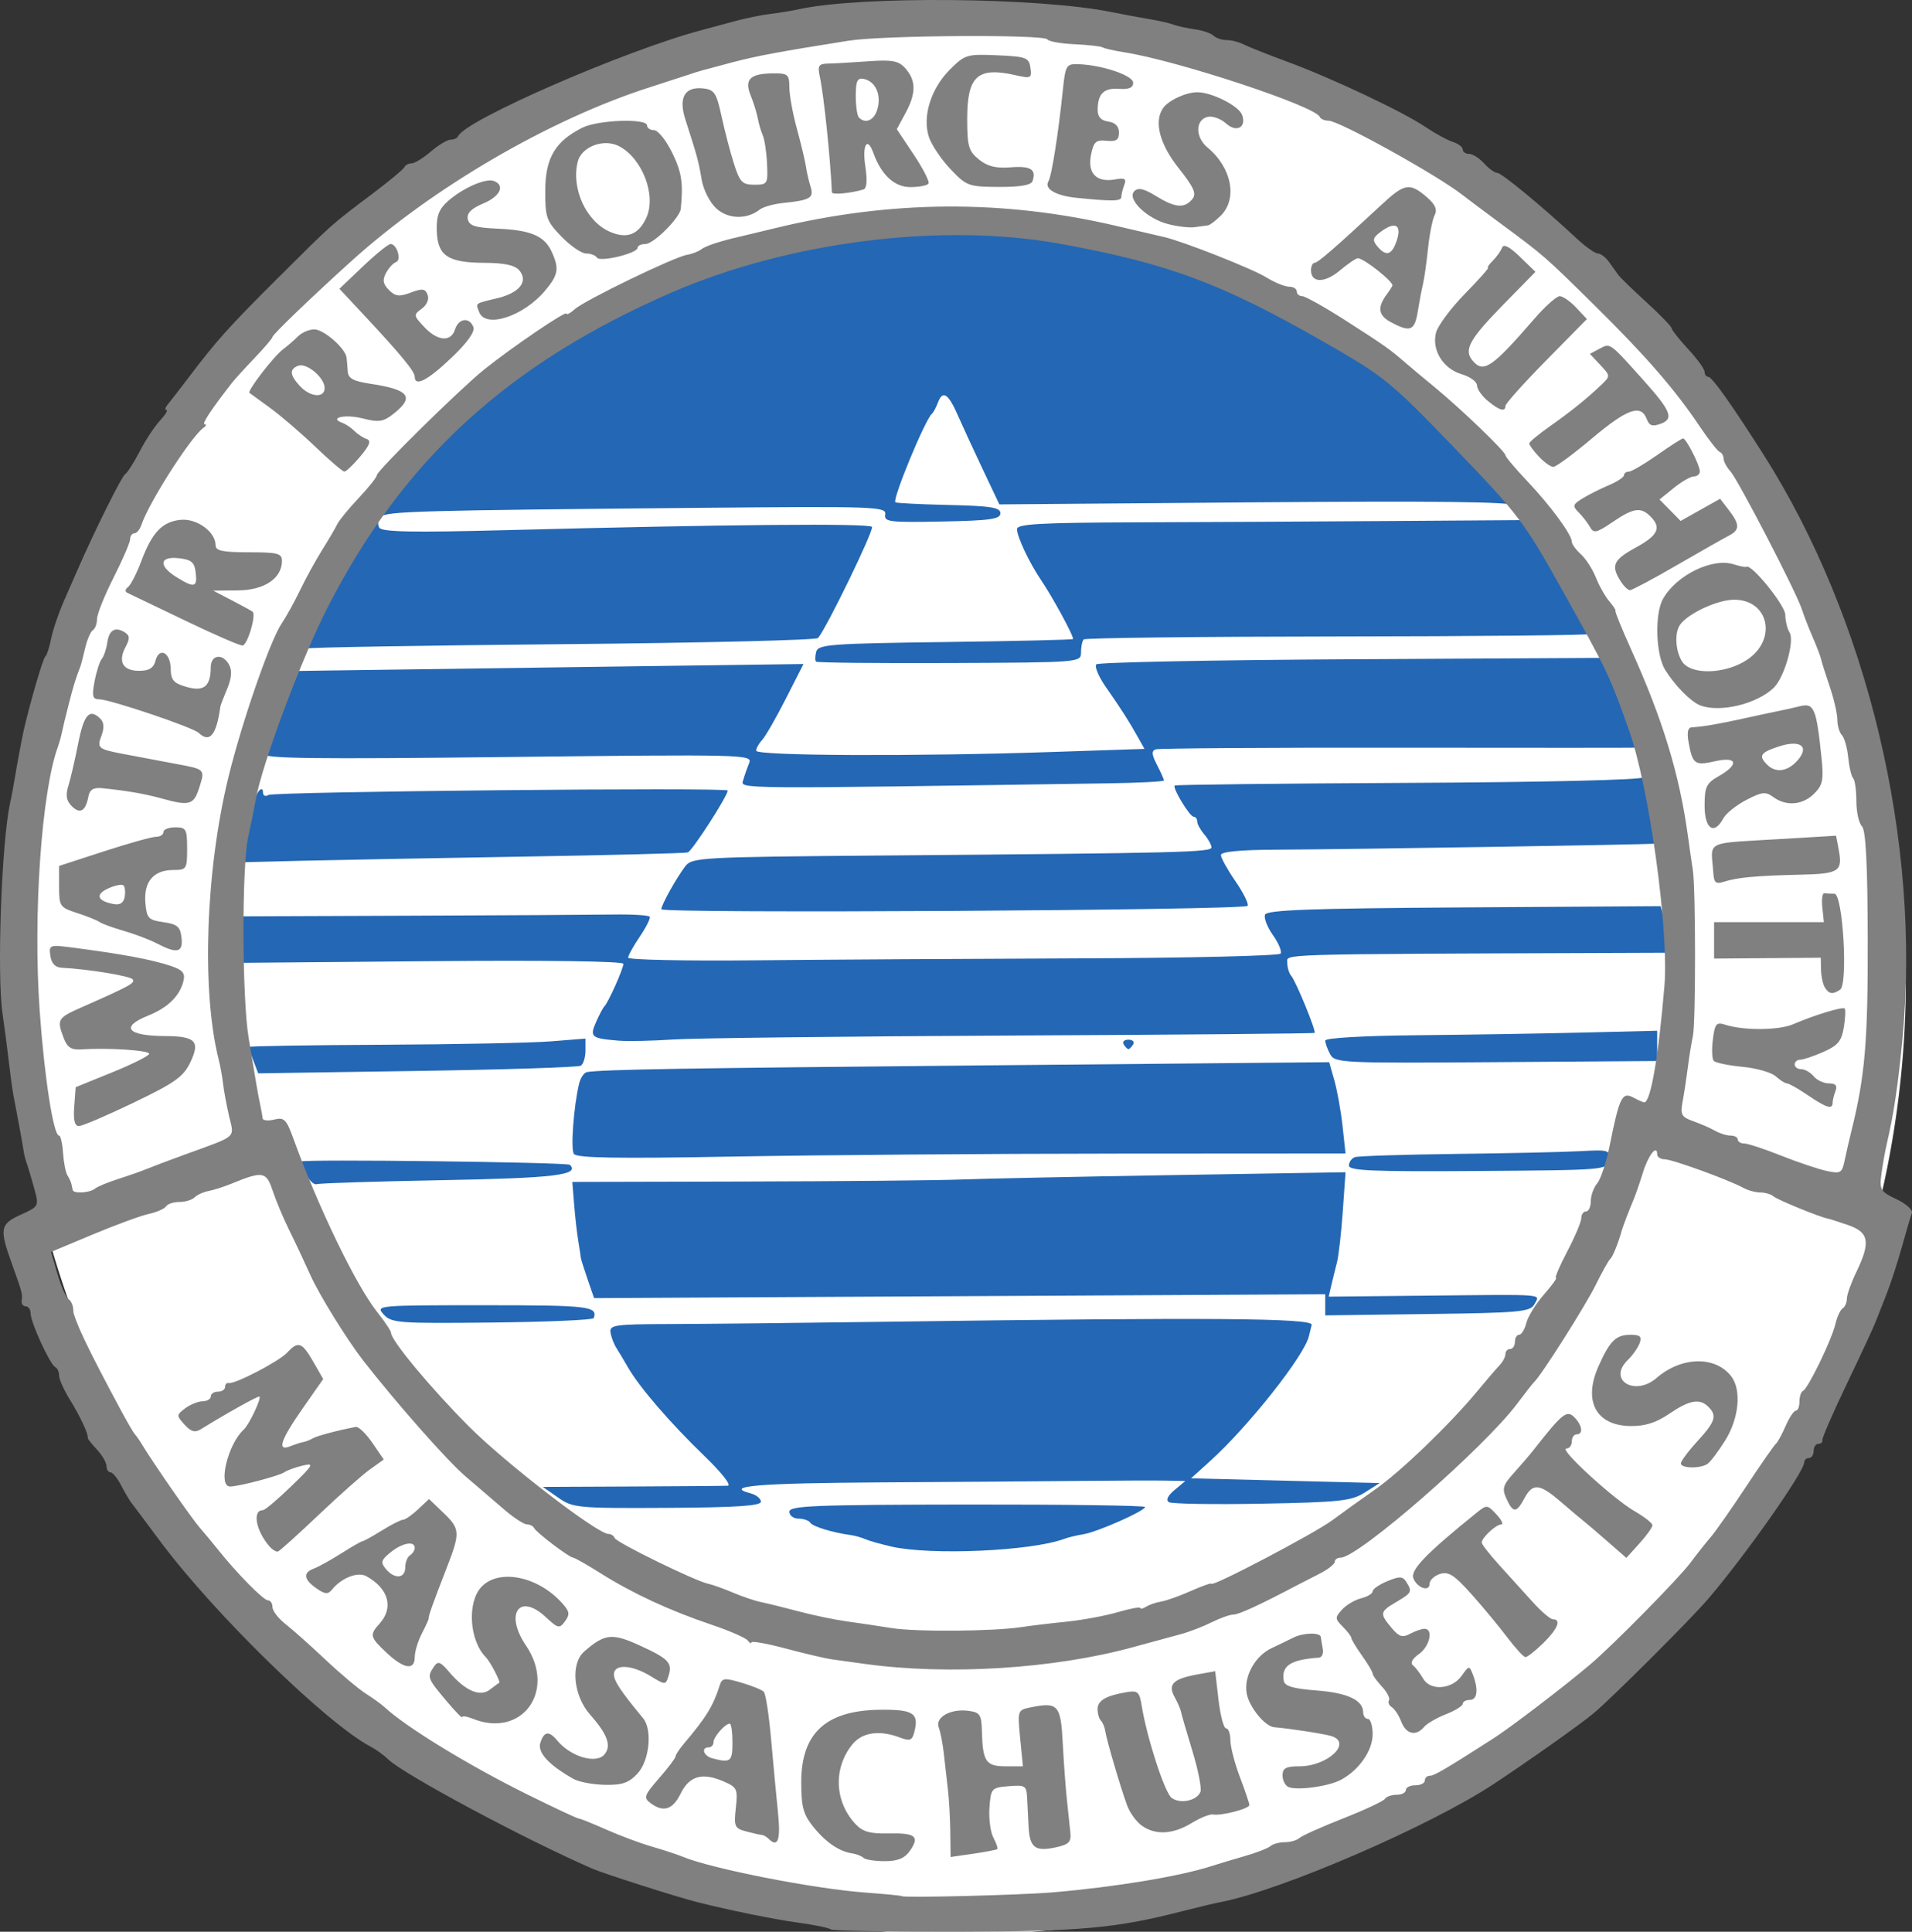
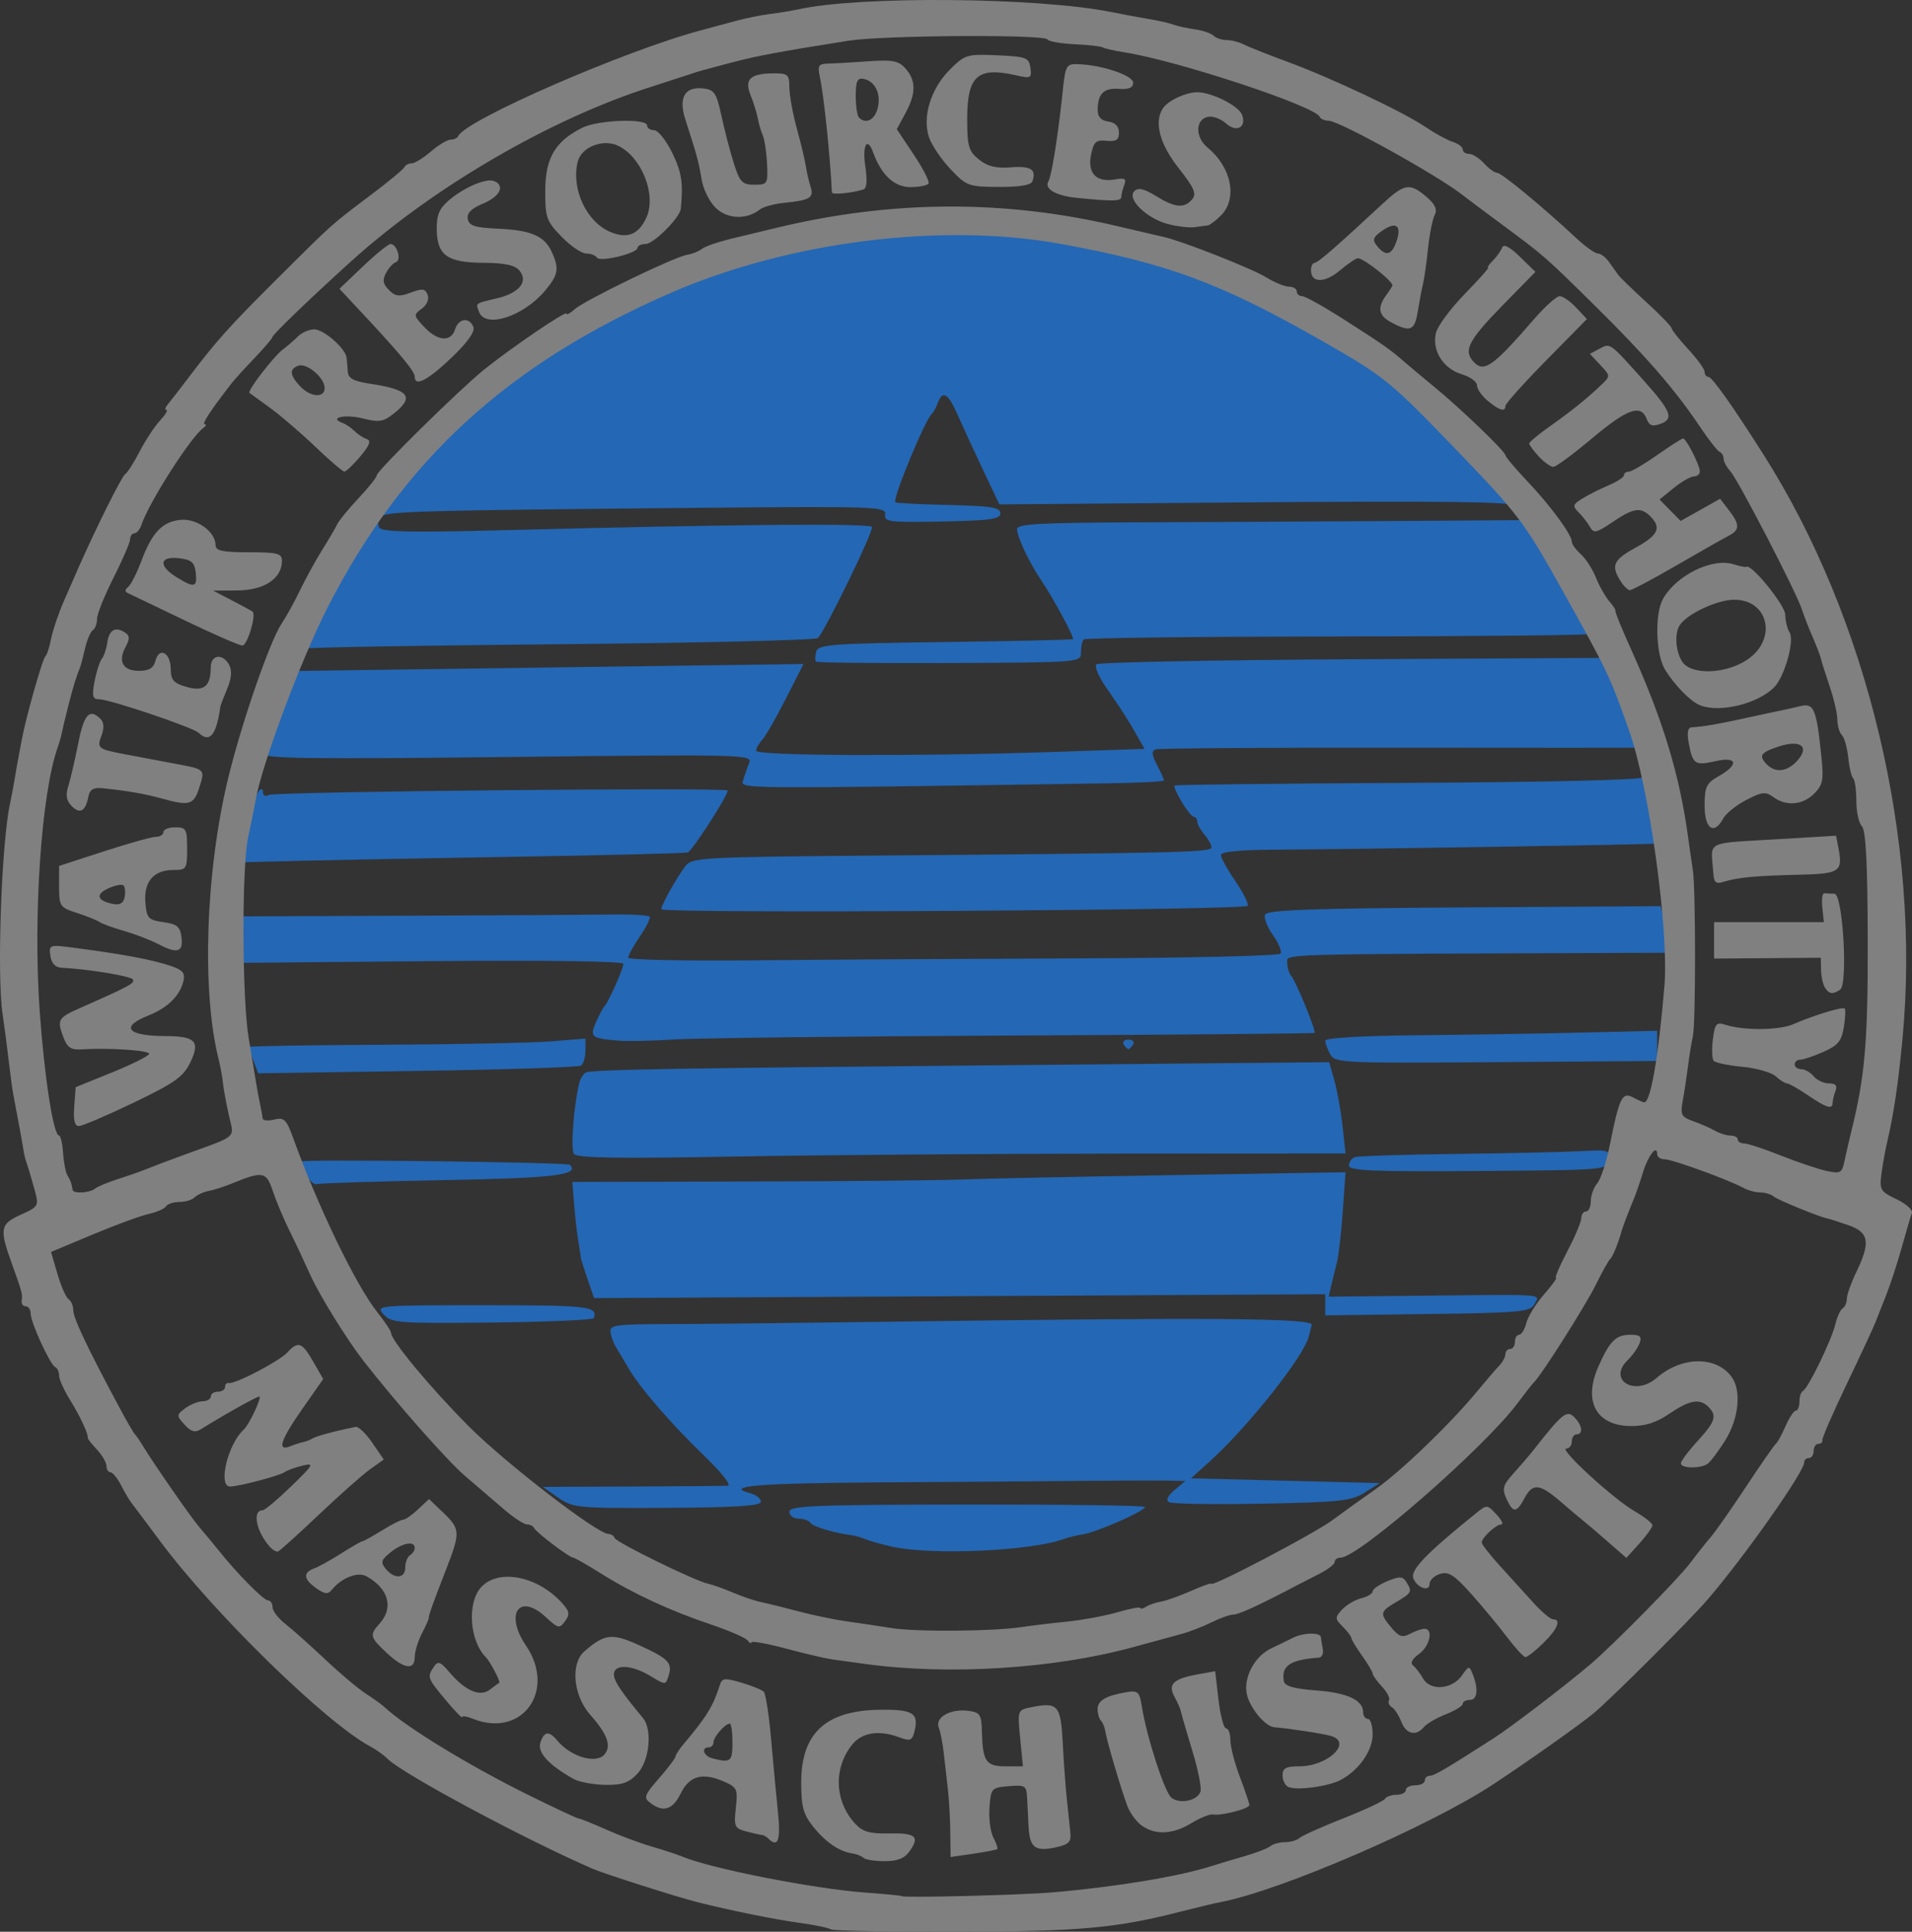
<svg xmlns="http://www.w3.org/2000/svg" xmlns:ns1="http://www.inkscape.org/namespaces/inkscape" xmlns:ns2="http://sodipodi.sourceforge.net/DTD/sodipodi-0.dtd" width="314.617" height="317.847" viewBox="0 0 403.196 407.335" id="svg2" version="1.1" ns1:version="0.47pre2 r22153" ns2:docname="WaterResourceAuthorityMassachusetts.svg">
  <rect x="0" y="0" width="403.196" height="407.335" fill="#333333" stroke="none" />
  <defs id="defs4">
    <ns1:perspective ns2:type="inkscape:persp3d" ns1:vp_x="0 : 526.18109 : 1" ns1:vp_y="0 : 1000 : 0" ns1:vp_z="744.09448 : 526.18109 : 1" ns1:persp3d-origin="372.04724 : 350.78739 : 1" id="perspective10" />
    <ns1:perspective id="perspective2884" ns1:persp3d-origin="0.5 : 0.33333333 : 1" ns1:vp_z="1 : 0.5 : 1" ns1:vp_y="0 : 1000 : 0" ns1:vp_x="0 : 0.5 : 1" ns2:type="inkscape:persp3d" />
    <ns1:perspective id="perspective3034" ns1:persp3d-origin="0.5 : 0.33333333 : 1" ns1:vp_z="1 : 0.5 : 1" ns1:vp_y="0 : 1000 : 0" ns1:vp_x="0 : 0.5 : 1" ns2:type="inkscape:persp3d" />
    <ns1:perspective id="perspective3126" ns1:persp3d-origin="0.5 : 0.33333333 : 1" ns1:vp_z="1 : 0.5 : 1" ns1:vp_y="0 : 1000 : 0" ns1:vp_x="0 : 0.5 : 1" ns2:type="inkscape:persp3d" />
  </defs>
  <ns2:namedview id="base" pagecolor="#ffffff" bordercolor="#666666" borderopacity="1.0" ns1:pageopacity="0.0" ns1:pageshadow="2" ns1:zoom="1.0721732" ns1:cx="243.02779" ns1:cy="204.87126" ns1:document-units="px" ns1:current-layer="layer1" showgrid="false" ns1:window-width="767" ns1:window-height="694" ns1:window-x="0" ns1:window-y="0" ns1:window-maximized="0" />
  <g ns1:label="Layer 1" ns1:groupmode="layer" id="layer1" transform="translate(-207.251,-68.8)">
-     <path ns2:type="arc" style="fill:#ffffff;fill-opacity:1;stroke:none;stroke-width:0.9;stroke-linecap:round;stroke-linejoin:round;stroke-miterlimit:4;stroke-opacity:1;stroke-dasharray:none;stroke-dashoffset:0" id="path3929" ns2:cx="195.86388" ns2:cy="196.54768" ns2:rx="196.79657" ns2:ry="196.79657" d="m 392.66,196.548 a 196.797,196.797 0 1 1 -393.593,0 196.797,196.797 0 1 1 393.593,0 z" transform="matrix(1.014,0,0,1.024,211.004,73.478)" />
    <path style="fill:#2467b4;fill-opacity:1" d="m 395.21,394.913 c -2.2,-0.502 -4.675,-1.206 -5.5,-1.563 -0.825,-0.357 -2.175,-0.738 -3,-0.847 -3.737,-0.49 -8.089,-1.811 -8.58,-2.605 -0.296,-0.479 -1.412,-0.871 -2.479,-0.871 -1.068,0 -1.941,-0.659 -1.941,-1.463 0,-1.258 5.272,-1.47 37.5,-1.512 20.625,-0.027 37.5,0.207 37.5,0.519 0,0.826 -10.066,5.276 -13,5.747 -1.375,0.221 -3.175,0.654 -4,0.962 -6.939,2.592 -28.145,3.541 -36.5,1.633 z m -70.247,-10.315 -3.247,-2.263 18.747,-0.083 c 10.311,-0.046 19.422,-0.121 20.247,-0.167 0.859,-0.048 -1.279,-2.763 -5,-6.35 -7.075,-6.82 -13.63,-14.423 -16.013,-18.574 -0.832,-1.449 -1.944,-3.31 -2.471,-4.135 -0.527,-0.825 -1.081,-2.288 -1.231,-3.25 -0.247,-1.588 0.906,-1.753 12.471,-1.78 7.009,-0.016 27.369,-0.232 45.244,-0.479 68.851,-0.953 90.528,-0.794 90.145,0.661 -0.195,0.741 -0.456,1.798 -0.579,2.348 -0.915,4.091 -12.778,19.086 -20.9,26.418 l -3.967,3.582 19.894,0.5 19.894,0.5 -3.164,2 c -2.808,1.775 -5.246,2.039 -21.682,2.347 -10.185,0.191 -19.006,0.046 -19.602,-0.322 -0.686,-0.424 -0.251,-1.364 1.188,-2.564 l 2.272,-1.894 -4,-0.083 c -2.2,-0.046 -10.3,-0.018 -18,0.062 -7.7,0.08 -26.68,0.22 -42.177,0.31 -25.842,0.151 -33.35,0.778 -27.53,2.3 1.213,0.317 2.206,1.113 2.206,1.769 0,0.879 -5.187,1.221 -19.75,1.3 -18.982,0.104 -19.876,0.02 -22.997,-2.155 z m -36.81,-38.634 c -1.729,-1.911 -1.44,-1.937 21.402,-1.937 21.906,0 23.781,0.222 22.905,2.71 -0.138,0.391 -9.768,0.812 -21.402,0.937 -19.813,0.213 -21.263,0.104 -22.905,-1.71 z m 198.557,-2.025 0,-2.229 -77.091,0.408 -77.091,0.408 -1.377,-4 c -0.757,-2.2 -1.392,-4.225 -1.411,-4.5 -0.018,-0.275 -0.26,-1.85 -0.536,-3.5 -0.276,-1.65 -0.674,-5.138 -0.884,-7.75 l -0.381,-4.75 36.635,-0.085 c 20.149,-0.046 40.46,-0.236 45.135,-0.42 4.675,-0.185 24.877,-0.606 44.892,-0.936 l 36.392,-0.6 -0.583,8.27 c -0.32,4.549 -0.874,9.395 -1.231,10.77 -0.357,1.375 -0.894,3.555 -1.194,4.845 l -0.546,2.345 20.885,-0.214 c 25.471,-0.261 23.684,-0.405 22.499,1.811 -0.866,1.618 -3.007,1.814 -22.535,2.071 l -21.579,0.283 0,-2.229 z M 271.834,316.401 c -0.618,-1.357 -1.124,-2.559 -1.123,-2.671 0.003,-0.547 56.17,0.135 56.724,0.689 2.147,2.147 -3.291,2.803 -26.856,3.237 -13.953,0.257 -25.876,0.635 -26.495,0.84 -0.619,0.205 -1.632,-0.737 -2.25,-2.095 z m 219.876,-1.823 c 0,-0.735 0.562,-1.534 1.25,-1.776 0.688,-0.241 10.25,-0.547 21.25,-0.68 11,-0.132 22.839,-0.395 26.309,-0.584 5.985,-0.326 6.293,-0.232 6,1.823 -0.307,2.155 -0.443,2.167 -27.559,2.36 -22.172,0.158 -27.25,-0.055 -27.25,-1.143 z m -163.452,-2.472 c -0.697,-1.128 -0.014,-10.161 1.121,-14.828 0.301,-1.238 1.061,-2.328 1.689,-2.422 3.612,-0.545 19.236,-0.807 84.31,-1.41 l 72.168,-0.669 1.097,3.875 c 0.604,2.131 1.379,6.463 1.724,9.625 l 0.627,5.75 -48.392,0.029 c -26.616,0.016 -63.068,0.298 -81.006,0.626 -24.423,0.446 -32.795,0.302 -33.338,-0.577 z m -67.555,-19.595 c -0.547,-1.438 -0.994,-2.763 -0.994,-2.946 0,-0.183 12.713,-0.392 28.25,-0.466 15.537,-0.074 31.512,-0.396 35.5,-0.716 l 7.25,-0.582 0,2.554 c 0,1.405 -0.441,2.827 -0.98,3.16 -0.539,0.333 -16.067,0.832 -34.506,1.108 l -33.526,0.503 -0.994,-2.614 z m 227.038,-1.425 c -0.567,-1.06 -1.032,-2.351 -1.032,-2.868 0,-0.548 8.03,-1.015 19.25,-1.121 10.588,-0.099 26.337,-0.354 35,-0.565 l 15.75,-0.384 -0.002,3.189 -0.002,3.189 -33.967,0.243 c -32.651,0.234 -34.007,0.169 -34.998,-1.684 z m -43.532,-2.059 c -0.34,-0.55 0.11,-1 1,-1 0.89,0 1.34,0.45 1,1 -0.34,0.55 -0.79,1 -1,1 -0.21,0 -0.66,-0.45 -1,-1 z m -106.5,-0.789 c -5.8,-0.478 -6.153,-0.769 -4.764,-3.928 0.673,-1.531 1.458,-3.009 1.744,-3.284 0.808,-0.777 4.02,-7.957 4.02,-8.988 0,-0.551 -16.26,-0.777 -40.5,-0.563 l -40.5,0.357 0,-4.903 0,-4.903 35.75,-0.136 c 19.663,-0.075 39.055,-0.187 43.095,-0.25 4.04,-0.063 7.508,0.148 7.706,0.469 0.198,0.321 -0.745,2.209 -2.095,4.197 -1.351,1.988 -2.456,3.984 -2.456,4.436 0,0.452 12.037,0.703 26.75,0.556 14.713,-0.146 45.55,-0.332 68.529,-0.412 22.978,-0.08 42.019,-0.535 42.313,-1.01 0.294,-0.476 -0.436,-2.228 -1.622,-3.893 -1.186,-1.666 -1.936,-3.603 -1.667,-4.305 0.384,-1.001 9.442,-1.333 41.957,-1.539 l 41.467,-0.263 0.623,2.325 c 0.342,1.279 0.629,3.49 0.636,4.914 l 0.014,2.589 -10.75,0.04 c -73.035,0.274 -69.25,0.16 -69.25,2.082 0,0.99 0.374,2.228 0.832,2.75 0.99,1.131 5.302,11.65 4.928,12.023 -0.143,0.142 -28.835,0.394 -63.76,0.56 -34.925,0.165 -67.1,0.541 -71.5,0.834 -4.4,0.293 -9.575,0.404 -11.5,0.245 z m 9,-27.712 c 0,-0.897 3.077,-6.435 5,-8.999 1.449,-1.932 2.87,-2.011 42,-2.334 62.513,-0.516 69.004,-0.677 69.011,-1.712 0.003,-0.525 -0.673,-1.747 -1.502,-2.716 -0.83,-0.969 -1.508,-2.206 -1.508,-2.75 0,-0.544 -0.338,-0.991 -0.75,-0.995 -0.826,-0.007 -4.505,-6.072 -3.993,-6.584 0.176,-0.176 22.352,-0.427 49.281,-0.558 29.072,-0.142 49.222,-0.62 49.602,-1.177 0.459,-0.673 2.751,12.671 2.403,13.987 -0.049,0.186 -63.444,1.198 -80.293,1.282 -7.288,0.036 -11.25,0.433 -11.25,1.126 0,0.588 1.374,3.067 3.054,5.508 1.68,2.441 2.842,4.781 2.583,5.2 -0.588,0.951 -123.637,1.669 -123.637,0.721 z m -88,-12.266 c 0,-3.163 2.062,-11.502 3.136,-12.683 0.531,-0.584 0.864,-0.465 0.864,0.309 0,0.694 0.516,0.94 1.15,0.548 1.168,-0.722 96.85,-1.649 96.85,-0.938 0,1.137 -7.514,12.778 -8.426,13.052 -0.591,0.178 -16.374,0.577 -35.074,0.887 -18.7,0.31 -39.513,0.701 -46.25,0.868 l -12.25,0.305 0,-2.347 z m 105.264,-14.959 c 0.28,-0.976 0.85,-2.604 1.266,-3.619 0.732,-1.784 -0.96,-1.826 -50.967,-1.257 -41.008,0.466 -51.619,0.33 -51.217,-0.655 0.279,-0.683 1.738,-4.894 3.242,-9.356 l 2.735,-8.113 5.088,-0.08 c 2.799,-0.044 27.021,-0.378 53.828,-0.742 l 48.74,-0.662 -3.74,7.352 c -2.057,4.044 -4.303,7.948 -4.99,8.677 -0.688,0.728 -1.25,1.742 -1.25,2.253 0,1.087 33.576,1.233 62.284,0.272 l 19.605,-0.657 -1.457,-2.593 c -1.922,-3.419 -3.36,-5.666 -6.703,-10.47 -1.524,-2.19 -2.418,-4.334 -1.988,-4.765 0.431,-0.431 24.72,-0.913 53.975,-1.071 l 53.192,-0.288 1.166,2.5 c 0.864,1.853 5.935,15.911 5.925,16.425 -8.1e-4,0.041 -22.613,0.046 -50.25,0.011 -27.637,-0.035 -50.8,0.121 -51.474,0.347 -0.934,0.314 -0.875,1.09 0.25,3.265 0.811,1.569 1.475,3.049 1.475,3.29 0,0.24 -5.287,0.516 -11.75,0.612 -79.807,1.191 -77.528,1.211 -76.986,-0.676 z M 379.336,208.32 c -0.225,-0.225 -0.209,-1.17 0.035,-2.101 0.4,-1.525 3.078,-1.726 27.141,-2.036 14.684,-0.189 26.832,-0.473 26.995,-0.63 0.339,-0.328 -4.239,-8.784 -6.782,-12.526 -2.42,-3.561 -5.015,-9.074 -5.015,-10.654 0,-1.091 4.795,-1.362 25.25,-1.431 13.887,-0.046 38.128,-0.172 53.867,-0.279 l 28.617,-0.195 6.633,11.76 c 3.648,6.468 6.633,11.979 6.633,12.247 0,0.268 -23.932,0.508 -53.181,0.534 -29.25,0.026 -53.437,0.306 -53.75,0.622 -0.313,0.317 -0.569,1.54 -0.569,2.718 0,2.135 -0.09,2.143 -27.732,2.261 -15.253,0.065 -27.916,-0.066 -28.141,-0.291 z M 275.845,195.743 c 11.943,-23.833 27.363,-40.676 50.146,-54.777 26.838,-16.61 52.506,-23.96 83.54,-23.923 19.789,0.024 41.466,4.706 58.678,12.674 14.876,6.887 29.676,16.154 36.922,23.12 6.408,6.161 24.666,25.129 21.728,22.573 -0.926,-0.805 -16.31,-0.997 -55.075,-0.685 l -53.79,0.433 -3.467,-7.315 c -1.907,-4.023 -4.307,-9.228 -5.335,-11.565 -2.011,-4.576 -3.17,-5.268 -4.191,-2.5 -0.355,0.963 -0.903,1.975 -1.219,2.25 -1.462,1.276 -8.381,18.025 -7.719,18.687 0.174,0.174 5.228,0.429 11.231,0.566 8.921,0.203 10.915,0.523 10.915,1.748 0,1.238 -2.143,1.541 -12.292,1.739 -11.201,0.219 -12.266,0.086 -12,-1.5 0.274,-1.634 -2.068,-1.719 -38.208,-1.393 -60.18,0.542 -66.979,0.732 -68.15,1.903 -0.592,0.592 -0.741,1.619 -0.331,2.282 0.569,0.92 6.937,1.045 26.863,0.525 46.391,-1.211 76.548,-1.477 77.04,-0.681 0.444,0.719 -9.716,21.617 -11.393,23.433 -0.411,0.445 -24.548,1.027 -53.638,1.294 -29.09,0.267 -53.45,0.675 -54.133,0.907 -0.683,0.232 1.062,-4.175 3.877,-9.794 z" id="path3134" />
    <path style="fill:#808080" d="m 382.423,475.633 c -0.305,-0.305 -3.402,-0.944 -6.884,-1.42 -5.092,-0.696 -14.438,-2.598 -21.33,-4.34 -4.209,-1.064 -19.583,-5.97 -22,-7.021 -14.371,-6.248 -40.052,-20.009 -43.18,-23.137 -0.812,-0.812 -2.453,-1.993 -3.648,-2.625 -9.316,-4.928 -33.126,-28.176 -44.385,-43.338 -2.859,-3.85 -5.556,-7.45 -5.993,-8 -0.437,-0.55 -1.433,-2.237 -2.213,-3.75 -0.78,-1.512 -1.793,-2.75 -2.25,-2.75 -0.457,0 -0.831,-0.59 -0.831,-1.311 0,-0.721 -0.909,-2.288 -2.021,-3.481 -1.111,-1.193 -1.982,-2.29 -1.935,-2.439 0.217,-0.683 -1.61,-4.611 -3.721,-8 -1.278,-2.052 -2.323,-4.377 -2.323,-5.167 0,-0.79 -0.359,-1.587 -0.797,-1.77 -1.076,-0.45 -5.203,-9.43 -5.203,-11.322 0,-0.831 -0.47,-1.511 -1.044,-1.511 -0.574,0 -0.953,-0.562 -0.842,-1.25 0.208,-1.291 0.06,-1.841 -2.077,-7.75 -2.649,-7.323 -2.469,-8.339 1.821,-10.283 3.903,-1.768 3.926,-1.813 2.919,-5.5 -0.559,-2.044 -1.256,-4.392 -1.55,-5.217 -0.293,-0.825 -0.591,-1.95 -0.662,-2.5 -0.123,-0.957 -1.37,-7.79 -2.191,-12 -0.214,-1.1 -0.647,-4.25 -0.962,-7 -0.315,-2.75 -0.92,-7.376 -1.345,-10.279 -1.201,-8.197 -0.206,-35.984 1.584,-44.221 0.299,-1.375 0.725,-3.625 0.946,-5 0.451,-2.797 1.601,-8.967 1.956,-10.5 1.401,-6.049 4.045,-15.106 4.524,-15.5 0.335,-0.275 0.893,-1.962 1.24,-3.75 0.348,-1.787 1.568,-5.387 2.712,-8 1.144,-2.613 2.474,-5.65 2.956,-6.75 3.646,-8.316 9.221,-19.51 9.937,-19.953 0.478,-0.296 1.858,-2.452 3.066,-4.792 1.208,-2.34 3.133,-5.267 4.278,-6.505 1.145,-1.238 1.761,-2.25 1.368,-2.25 -0.393,0 -0.241,-0.562 0.338,-1.25 0.578,-0.688 2.412,-3.05 4.075,-5.25 6.105,-8.076 8.664,-10.937 18.952,-21.184 11.843,-11.796 11.198,-11.22 20,-17.852 3.575,-2.694 6.65,-5.25 6.833,-5.681 0.183,-0.431 0.858,-0.784 1.5,-0.785 0.642,-6.8e-4 2.474,-1.126 4.072,-2.5 1.598,-1.374 3.473,-2.499 4.167,-2.499 0.694,0 1.411,-0.338 1.594,-0.75 1.508,-3.393 35.358,-18.128 51.333,-22.345 1.65,-0.436 4.8,-1.287 7,-1.892 2.2,-0.605 5.564,-1.292 7.475,-1.526 1.911,-0.234 4.623,-0.678 6.027,-0.987 13.016,-2.859 50.653,-2.512 65.998,0.607 2.475,0.503 6.075,1.173 8,1.489 1.925,0.316 4.175,0.832 5,1.148 0.825,0.315 2.85,0.76 4.5,0.987 1.65,0.228 3.428,0.831 3.95,1.341 0.522,0.51 1.766,0.927 2.764,0.927 0.997,0 2.595,0.404 3.55,0.898 0.955,0.494 5.111,2.143 9.236,3.665 9.425,3.477 24.457,10.579 29.19,13.791 1.982,1.345 4.55,2.746 5.707,3.113 1.157,0.367 2.103,1.087 2.103,1.6 0,0.513 0.605,0.933 1.345,0.933 0.74,0 2.159,0.9 3.155,2 0.995,1.1 2.242,2 2.769,2 0.927,0 9.478,7.058 16.66,13.75 1.918,1.788 3.97,3.25 4.559,3.25 0.589,0 1.638,0.787 2.33,1.75 0.693,0.963 1.579,2.2 1.971,2.75 0.391,0.55 3.065,3.147 5.942,5.771 2.877,2.624 5.271,5.099 5.321,5.5 0.05,0.401 1.634,2.397 3.52,4.435 1.886,2.039 3.429,4.176 3.429,4.75 0,0.574 0.345,1.044 0.766,1.044 0.794,0 4.906,5.784 11.635,16.365 22.041,34.66 33.267,81.772 29.339,123.135 -0.922,9.706 -1.858,16.017 -3.265,22 -0.388,1.65 -0.919,4.617 -1.181,6.593 -0.441,3.332 -0.209,3.72 3.19,5.333 2.016,0.957 3.468,2.265 3.226,2.907 -0.242,0.642 -1.191,3.867 -2.11,7.167 -0.919,3.3 -2.383,7.8 -3.255,10 -0.872,2.2 -1.938,4.9 -2.369,6 -0.431,1.1 -3.154,6.95 -6.052,13 -2.897,6.05 -5.191,11.338 -5.097,11.75 0.094,0.412 -0.279,0.75 -0.829,0.75 -0.55,0 -1,0.675 -1,1.5 0,0.825 -0.45,1.5 -1,1.5 -0.55,0 -1,0.419 -1,0.931 0,1.99 -12.573,19.845 -20.308,28.84 -3.831,4.455 -20.193,20.785 -24.103,24.056 -2.762,2.311 -13.423,9.856 -21.089,14.925 -13.342,8.823 -44.792,22.426 -57.5,24.87 -1.375,0.264 -5.104,1.149 -8.288,1.967 -13.864,3.559 -21.325,4.235 -47.329,4.29 -14.364,0.03 -26.366,-0.194 -26.67,-0.499 z m 46.787,-7.801 c 13.159,-1.113 26.812,-3.37 33.5,-5.537 1.375,-0.446 4.525,-1.391 7,-2.1 2.475,-0.709 4.928,-1.662 5.45,-2.116 0.522,-0.454 1.895,-0.826 3.05,-0.826 1.155,0 2.527,-0.395 3.05,-0.877 0.522,-0.482 4.674,-2.344 9.226,-4.137 4.552,-1.793 8.516,-3.648 8.809,-4.123 0.293,-0.475 1.407,-0.863 2.474,-0.863 1.068,0 1.941,-0.45 1.941,-1 0,-0.55 0.9,-1 2,-1 1.1,0 2,-0.45 2,-1 0,-0.55 0.46,-1 1.021,-1 0.952,0 3.36,-1.412 13.479,-7.907 3.707,-2.379 14.833,-10.881 20.384,-15.577 4.74,-4.009 18.673,-18.148 21.116,-21.427 1.375,-1.846 3.306,-4.286 4.291,-5.423 0.985,-1.137 4.334,-5.915 7.442,-10.617 3.108,-4.702 5.938,-8.774 6.289,-9.049 0.351,-0.275 1.275,-1.962 2.053,-3.75 0.778,-1.788 1.754,-3.25 2.17,-3.25 0.416,0 0.756,-0.863 0.756,-1.917 0,-1.054 0.338,-2.067 0.75,-2.25 1.064,-0.473 6.069,-10.795 6.832,-14.093 0.352,-1.518 1.039,-3.007 1.528,-3.309 0.489,-0.302 0.889,-1.22 0.889,-2.039 0,-0.819 0.9,-3.352 2,-5.629 3.047,-6.306 2.681,-8.376 -1.75,-9.894 -2.062,-0.707 -3.975,-1.319 -4.25,-1.361 -1.487,-0.226 -10.641,-3.963 -11.45,-4.674 -0.522,-0.459 -1.766,-0.835 -2.764,-0.835 -0.997,0 -2.595,-0.426 -3.55,-0.946 -3.197,-1.743 -15.059,-6.054 -16.657,-6.054 -0.869,0 -1.579,-0.477 -1.579,-1.059 0,-2.192 -1.898,0.229 -2.997,3.823 -0.628,2.055 -1.52,4.636 -1.982,5.736 -0.941,2.242 -2.278,5.739 -2.484,6.5 -0.686,2.532 -1.922,5.594 -2.422,6 -0.338,0.275 -1.724,2.75 -3.079,5.5 -2.159,4.382 -11.517,19.134 -13.004,20.5 -0.299,0.275 -1.883,2.294 -3.52,4.486 -6.97,9.338 -33.531,32.514 -37.263,32.514 -0.688,0 -1.25,0.399 -1.25,0.886 0,0.487 -1.462,1.625 -3.25,2.528 -1.788,0.903 -3.925,1.998 -4.75,2.434 -7.764,4.099 -12.219,6.153 -13.347,6.153 -0.74,0 -2.818,0.734 -4.617,1.632 -1.799,0.897 -4.681,2.011 -6.404,2.475 -1.723,0.464 -6.317,1.714 -10.209,2.779 -16.659,4.557 -38.84,5.944 -56.424,3.529 -2.475,-0.34 -5.625,-0.775 -7,-0.967 -1.375,-0.192 -5.763,-1.22 -9.75,-2.284 -3.987,-1.064 -7.257,-1.649 -7.265,-1.299 -0.008,0.35 -0.346,0.178 -0.75,-0.381 -0.404,-0.559 -3.868,-2.073 -7.698,-3.364 -8.796,-2.965 -16.571,-6.57 -23.306,-10.805 -2.898,-1.823 -5.516,-3.314 -5.817,-3.314 -0.784,0 -7.849,-5.354 -8.247,-6.25 -0.183,-0.412 -0.858,-0.757 -1.5,-0.766 -0.642,-0.009 -2.742,-1.367 -4.667,-3.018 -1.925,-1.651 -5.683,-4.872 -8.351,-7.158 -3.797,-3.253 -14.484,-15.355 -21.466,-24.308 -3.425,-4.392 -9.309,-13.888 -11.153,-18 -1.233,-2.75 -3.253,-7.043 -4.489,-9.539 -1.236,-2.497 -2.81,-6.246 -3.498,-8.332 -1.345,-4.077 -2.08,-4.2 -8.748,-1.468 -1.537,0.63 -3.684,1.314 -4.773,1.521 -1.088,0.207 -2.416,0.813 -2.95,1.347 -0.534,0.534 -1.98,0.971 -3.212,0.971 -1.233,0 -2.498,0.415 -2.811,0.923 -0.314,0.508 -1.952,1.226 -3.64,1.597 -1.688,0.371 -7.015,2.326 -11.838,4.345 l -8.768,3.671 1.365,4.682 c 0.751,2.575 1.808,4.956 2.349,5.29 0.541,0.335 0.984,1.416 0.984,2.404 0,1.619 3.219,8.354 10.076,21.086 1.333,2.475 2.649,4.725 2.924,5 0.275,0.275 0.95,1.248 1.5,2.163 2.287,3.802 10.403,15.494 12.133,17.479 1.027,1.178 2.767,3.272 3.867,4.655 3.961,4.977 9.6,10.704 10.54,10.704 0.528,0 0.96,0.642 0.96,1.427 0,0.785 1.238,2.396 2.75,3.581 1.512,1.184 5.293,4.553 8.402,7.485 3.109,2.933 6.934,6.153 8.5,7.156 1.566,1.003 3.336,2.28 3.933,2.837 4.501,4.203 17.732,12.296 30.155,18.445 5.632,2.788 10.498,5.068 10.814,5.068 0.316,0 2.908,1.041 5.76,2.312 2.852,1.272 7.211,2.898 9.686,3.614 2.475,0.716 5.4,1.678 6.5,2.137 6.031,2.52 27.726,6.774 38.569,7.563 4.087,0.297 7.524,0.633 7.637,0.746 0.401,0.401 24.899,-0.211 31.794,-0.794 z m -39.862,-7.274 c -0.383,-0.383 -1.451,-0.806 -2.374,-0.942 -2.769,-0.406 -5.618,-2.359 -8.264,-5.661 -2.064,-2.577 -2.5,-4.206 -2.5,-9.338 0,-10.377 5.211,-15.164 16.643,-15.29 7.035,-0.077 8.245,0.725 7.188,4.768 -0.446,1.705 -0.931,1.882 -2.997,1.096 -4.393,-1.67 -8.054,-1.11 -10.149,1.554 -3.95,5.021 -3.639,11.959 0.747,16.666 1.527,1.639 3.072,2.081 6.968,1.993 5.72,-0.129 6.644,0.628 4.502,3.686 -1.098,1.568 -2.554,2.163 -5.292,2.163 -2.077,0 -4.09,-0.313 -4.472,-0.696 z m 18.295,-5.493 c -0.037,-2.921 -0.258,-6.886 -0.49,-8.811 -0.233,-1.925 -0.615,-5.3 -0.85,-7.5 -0.235,-2.2 -0.724,-4.753 -1.087,-5.673 -0.847,-2.146 2.487,-4.03 6.244,-3.528 2.469,0.33 2.762,0.785 2.855,4.432 0.159,6.247 0.861,7.269 4.989,7.269 l 3.655,0 -0.58,-5.93 c -0.57,-5.827 -0.532,-5.94 2.126,-6.486 5.857,-1.203 6.434,-0.572 6.853,7.494 0.212,4.082 0.605,9.447 0.872,11.922 0.268,2.475 0.598,5.599 0.733,6.942 0.208,2.055 -0.307,2.559 -3.253,3.183 -4.176,0.885 -5.324,-0.018 -5.555,-4.366 -0.095,-1.792 -0.234,-4.524 -0.309,-6.069 -0.127,-2.616 -0.395,-2.789 -3.886,-2.5 -3.634,0.301 -3.759,0.441 -4.056,4.522 -0.168,2.316 0.206,5.168 0.831,6.336 0.625,1.168 0.988,2.253 0.806,2.41 -0.182,0.157 -2.469,0.596 -5.081,0.976 l -4.75,0.689 -0.068,-5.311 z m -38.349,1.439 c -0.412,-0.412 -1.05,-0.767 -1.417,-0.788 -0.367,-0.021 -1.849,-0.353 -3.295,-0.739 -2.422,-0.645 -2.592,-1.035 -2.161,-4.962 0.437,-3.983 0.267,-4.348 -2.597,-5.584 -4.475,-1.932 -7.206,-1.16 -9.029,2.55 -1.686,3.431 -3.657,4.058 -6.368,2.023 -1.508,-1.132 -1.337,-1.626 1.809,-5.239 1.911,-2.194 3.474,-4.263 3.474,-4.597 0,-0.334 0.787,-1.539 1.75,-2.677 4.773,-5.642 6.188,-7.953 7.595,-12.401 0.46,-1.454 1.029,-1.515 4.524,-0.483 2.199,0.649 4.327,1.51 4.73,1.912 0.402,0.402 1.098,4.895 1.545,9.983 0.448,5.088 1.103,12.064 1.455,15.502 0.599,5.841 -0.011,7.505 -2.016,5.5 z m -7.583,-20.25 c 0,-2.2 -0.257,-4 -0.571,-4 -0.981,0 -3.429,2.804 -3.429,3.929 0,0.589 -0.45,1.071 -1,1.071 -1.696,0 -1.103,1.826 0.75,2.311 3.864,1.01 4.25,0.709 4.25,-3.311 z M 448.07,453.793 c -1.147,-0.803 -2.551,-2.716 -3.12,-4.25 -1.358,-3.66 -4.349,-13.826 -4.629,-15.734 -0.121,-0.824 -0.533,-1.811 -0.916,-2.194 -0.383,-0.383 -0.696,-1.472 -0.696,-2.422 0,-1.816 1.758,-2.841 6.136,-3.58 2.329,-0.393 2.697,-0.062 3.161,2.847 1.064,6.665 4.842,18.326 6.297,19.436 1.789,1.366 5.367,0.621 6.092,-1.269 0.284,-0.741 -0.481,-4.616 -1.7,-8.611 -1.219,-3.995 -2.299,-7.714 -2.4,-8.264 -0.101,-0.55 -0.714,-1.965 -1.364,-3.145 -1.467,-2.665 -0.274,-3.815 4.926,-4.751 l 3.649,-0.657 0.699,6.026 c 0.385,3.314 1.105,6.026 1.601,6.026 0.496,0 0.902,1.12 0.902,2.489 0,1.369 0.9,4.857 2,7.75 1.1,2.893 2,5.562 2,5.931 5.8e-4,0.775 -5.928,2.312 -7.68,1.99 -0.649,-0.119 -2.674,0.694 -4.5,1.808 -3.922,2.391 -7.576,2.591 -10.46,0.571 z m 30.89,-8.175 c -0.688,-0.292 -1.25,-1.394 -1.25,-2.448 0,-1.527 0.718,-1.917 3.535,-1.917 6.006,0 11.279,-5.019 6.715,-6.392 -1.589,-0.478 -8.944,-1.611 -11.982,-1.846 -1.964,-0.152 -5.305,-4.237 -5.829,-7.128 -0.643,-3.547 1.743,-7.9 5.226,-9.536 1.559,-0.732 3.617,-1.729 4.572,-2.215 2.12,-1.078 5.735,-1.161 5.84,-0.133 0.042,0.412 0.227,1.538 0.412,2.5 0.184,0.963 -0.188,1.788 -0.827,1.833 -6.033,0.433 -7.953,1.708 -7.401,4.917 0.188,1.093 2.046,1.636 6.849,2 6.598,0.501 9.891,2.039 9.891,4.622 0,0.758 0.45,1.378 1,1.378 0.55,0 0.999,1.462 0.999,3.25 -10e-4,3.455 -2.892,7.584 -6.734,9.62 -2.593,1.374 -9.193,2.27 -11.015,1.495 z m -150.788,-1.713 c -5.217,-2.948 -7.622,-5.572 -6.975,-7.609 0.776,-2.443 1.817,-2.586 3.559,-0.488 2.864,3.451 8.229,5.024 9.973,2.924 1.505,-1.813 0.635,-4.217 -3.028,-8.364 -3.566,-4.037 -4.191,-10.757 -1.24,-13.331 4.308,-3.757 5.87,-3.93 11.644,-1.289 6.179,2.826 6.999,3.693 6.118,6.468 -0.611,1.925 -0.649,1.925 -3.815,-0.005 -3.937,-2.401 -7.697,-2.572 -7.697,-0.351 0,1.395 1.439,3.558 6.151,9.248 2.01,2.426 1.341,8.993 -1.189,11.687 -1.84,1.959 -3.243,2.44 -6.886,2.362 -2.517,-0.054 -5.493,-0.616 -6.614,-1.25 z m 174.575,-12.055 c -0.502,-1.322 -1.399,-2.703 -1.992,-3.069 -0.593,-0.366 -0.861,-1.017 -0.596,-1.446 0.265,-0.429 -0.403,-1.729 -1.484,-2.889 -1.081,-1.16 -1.965,-2.396 -1.965,-2.747 0,-0.351 -1.012,-2.057 -2.248,-3.792 -1.237,-1.735 -2.249,-3.412 -2.25,-3.726 -8.5e-4,-0.314 -0.81,-1.38 -1.799,-2.369 -1.661,-1.661 -1.674,-1.933 -0.176,-3.589 0.892,-0.985 2.713,-2.065 4.047,-2.4 1.335,-0.335 2.426,-0.996 2.426,-1.469 0,-0.473 1.392,-1.436 3.092,-2.141 2.582,-1.069 3.24,-1.048 3.985,0.129 1.316,2.078 1.2,2.315 -2.077,4.251 -3.502,2.069 -3.564,2.403 -1.009,5.467 1.564,1.876 2.294,2.11 3.901,1.25 1.087,-0.582 2.457,-1.058 3.043,-1.058 1.935,0 1.108,3.727 -1.184,5.334 -1.385,0.971 -1.866,1.883 -1.25,2.372 0.55,0.437 1.513,1.694 2.141,2.794 1.515,2.656 6.108,2.303 8.161,-0.627 1.491,-2.129 1.582,-2.141 2.305,-0.295 1.24,3.165 0.988,5.421 -0.606,5.421 -0.825,0 -1.5,0.366 -1.5,0.813 0,0.447 -1.597,1.44 -3.548,2.206 -1.951,0.766 -4.032,1.975 -4.622,2.687 -1.675,2.018 -3.79,1.529 -4.792,-1.108 z m -195.787,-0.628 c -1.238,-0.497 -2.25,-0.651 -2.25,-0.342 0,0.309 -1.575,-1.323 -3.5,-3.627 -3.844,-4.601 -3.923,-4.826 -2.461,-7 0.855,-1.272 1.347,-1.101 3.235,1.122 3.352,3.947 6.471,5.31 8.54,3.731 0.927,-0.708 1.83,-1.37 2.005,-1.472 0.328,-0.19 -1.922,-4.483 -2.819,-5.38 -3.478,-3.478 -4.002,-11.548 -0.961,-14.811 3.592,-3.855 11.623,-2.371 16.76,3.098 1.858,1.978 1.999,2.608 0.915,4.091 -1.198,1.638 -1.467,1.581 -4.106,-0.865 -5.583,-5.174 -8.697,-0.68 -4.161,6.004 6.483,9.554 -0.815,19.625 -11.197,15.452 z m -18.144,-13.87 c -3.564,-3.329 -3.681,-3.805 -1.53,-6.182 3.045,-3.365 1.907,-7.43 -2.803,-10.015 -1.799,-0.987 -5.252,0.378 -7.253,2.867 -0.815,1.014 -1.473,0.952 -3.27,-0.307 -2.7,-1.891 -2.868,-3.297 -0.5,-4.171 0.963,-0.355 3.55,-1.788 5.75,-3.185 2.2,-1.397 4.225,-2.557 4.5,-2.579 0.275,-0.021 2.128,-1.049 4.118,-2.283 1.99,-1.234 3.986,-2.244 4.436,-2.244 0.45,0 1.862,-0.981 3.139,-2.181 l 2.321,-2.181 2.993,2.868 c 3.608,3.456 3.645,4.161 0.629,11.915 -2.822,7.256 -3.795,9.988 -3.68,10.339 0.047,0.143 -0.599,1.583 -1.435,3.2 -0.836,1.617 -1.52,3.862 -1.52,4.99 0,2.876 -2.253,2.55 -5.894,-0.852 z m 3.894,-18.04 c 0,-1.068 0.45,-2.219 1,-2.559 0.55,-0.34 1,-1.041 1,-1.559 0,-1.552 -2.624,-1.066 -5.107,0.944 -1.996,1.616 -2.137,2.116 -0.988,3.5 1.835,2.211 4.095,2.031 4.095,-0.326 z m 232.316,14.66 c -1.751,-2.32 -5.149,-6.415 -7.55,-9.1 -3.552,-3.971 -4.776,-4.751 -6.566,-4.183 -1.21,0.384 -2.2,1.329 -2.2,2.099 0,1.764 -2.64,0.845 -3.421,-1.192 -0.662,-1.726 2.748,-5.263 13.226,-13.716 2.278,-1.838 2.356,-1.833 4.297,0.25 1.087,1.167 1.541,2.122 1.009,2.122 -1.103,0 -4.11,2.797 -4.11,3.822 0,0.373 1.688,2.536 3.75,4.806 2.062,2.27 5.223,5.757 7.024,7.75 1.801,1.992 3.713,3.623 4.25,3.623 1.826,0 0.983,2.06 -2.059,5.034 -1.669,1.631 -3.356,2.952 -3.75,2.935 -0.394,-0.017 -2.148,-1.93 -3.899,-4.25 z m 21.184,-20.161 c -2.2,-1.922 -4.454,-3.846 -5.009,-4.276 -0.555,-0.43 -2.708,-2.244 -4.785,-4.032 -4.536,-3.905 -5.944,-4.042 -7.706,-0.75 -1.674,3.128 -2.388,3.138 -3.793,0.056 -0.96,-2.107 -0.741,-2.857 1.589,-5.434 1.487,-1.644 3.378,-3.852 4.203,-4.907 5.94,-7.592 6.951,-8.407 8.498,-6.86 1.716,1.716 1.982,3.645 0.502,3.645 -0.55,0 -1,0.675 -1,1.5 0,0.825 -0.522,1.5 -1.161,1.5 -1.663,0 9.946,10.643 14.411,13.211 2.062,1.186 3.75,2.517 3.75,2.957 0,0.44 -1.238,2.169 -2.75,3.842 l -2.75,3.042 -4,-3.495 z m -282.115,1.088 c -2.868,-3.273 -3.686,-7.646 -1.43,-7.646 0.433,0 3.127,-2.266 5.986,-5.036 4.747,-4.599 4.953,-4.978 2.379,-4.362 -1.551,0.371 -3.269,0.997 -3.819,1.392 -1.05,0.753 -9.625,3.006 -11.443,3.006 -2.628,0 -0.467,-8.993 2.885,-12.001 1.142,-1.025 3.939,-6.998 3.261,-6.966 -0.605,0.028 -7.035,3.627 -12.328,6.899 -1.217,0.753 -2.074,0.507 -3.419,-0.98 -1.729,-1.911 -1.725,-2.037 0.124,-3.436 1.056,-0.799 2.707,-1.467 3.669,-1.484 0.963,-0.018 1.75,-0.482 1.75,-1.032 0,-0.55 0.675,-1 1.5,-1 0.825,0 1.5,-0.45 1.5,-1 0,-0.55 0.338,-0.918 0.75,-0.817 1.263,0.308 10.649,-4.574 12.367,-6.433 2.3,-2.489 3.111,-2.204 5.482,1.928 l 2.099,3.658 -4.349,6.221 c -4.673,6.684 -5.464,9.105 -2.599,7.953 0.963,-0.387 2.2,-0.785 2.75,-0.885 0.55,-0.1 1.45,-0.453 2,-0.786 0.849,-0.513 5.226,-1.675 9.06,-2.405 0.583,-0.111 2.151,1.39 3.484,3.336 l 2.424,3.537 -2.928,2.096 c -1.61,1.153 -6.482,5.471 -10.826,9.596 -4.344,4.125 -8.194,7.594 -8.556,7.709 -0.362,0.115 -1.16,-0.363 -1.773,-1.063 z m 297.615,-17.52 c 0,-0.481 1.575,-2.594 3.5,-4.695 3.77,-4.115 4.167,-5.364 2.3,-7.23 -1.831,-1.831 -3.96,-1.456 -8.244,1.456 -2.802,1.904 -5.126,2.637 -8.213,2.591 -7.233,-0.109 -9.981,-5.234 -6.735,-12.558 2.403,-5.422 3.688,-6.688 6.789,-6.688 1.992,0 2.404,0.378 1.911,1.75 -0.346,0.963 -1.482,2.578 -2.524,3.591 -4.316,4.191 1.493,7.755 6.112,3.749 5.232,-4.538 12.417,-4.675 15.741,-0.301 2.184,2.875 1.614,8.849 -1.286,13.481 -1.457,2.327 -3.145,4.561 -3.75,4.965 -1.539,1.027 -5.601,0.948 -5.601,-0.109 z m -139,34.51 c 1.925,-0.294 6.2,-0.808 9.5,-1.143 3.3,-0.335 8.137,-1.233 10.75,-1.997 2.612,-0.764 4.75,-1.161 4.75,-0.884 0,0.278 0.562,0.154 1.25,-0.275 0.688,-0.429 2.1,-0.912 3.14,-1.074 1.039,-0.162 3.852,-1.162 6.25,-2.223 2.398,-1.061 4.36,-1.757 4.36,-1.546 0,0.822 21.729,-10.588 25.5,-13.391 2.2,-1.635 6.25,-4.541 9,-6.457 5.361,-3.735 15.797,-13.767 21.5,-20.667 1.925,-2.329 4.062,-4.82 4.75,-5.536 0.688,-0.716 1.25,-1.784 1.25,-2.373 0,-0.589 0.45,-1.071 1,-1.071 0.55,0 1,-0.675 1,-1.5 0,-0.825 0.401,-1.5 0.892,-1.5 0.49,0 1.172,-1.117 1.514,-2.482 0.343,-1.365 2.013,-4.065 3.712,-6 1.699,-1.935 2.842,-3.518 2.539,-3.518 -0.303,0 0.776,-2.521 2.396,-5.602 1.621,-3.081 2.947,-6.231 2.947,-7 0,-0.769 0.45,-1.398 1,-1.398 0.55,0 1,-0.977 1,-2.171 0,-1.194 0.609,-2.882 1.354,-3.75 0.744,-0.868 1.94,-4.504 2.656,-8.079 2.015,-10.055 2.612,-11.273 4.915,-10.04 1.069,0.572 2.126,1.04 2.349,1.04 1.338,0 2.985,-9.489 4.251,-24.495 0.987,-11.706 -3.194,-41.911 -7.474,-53.987 -4.072,-11.489 -4.508,-12.406 -13.979,-29.378 -8.142,-14.591 -9.284,-16.1 -22.786,-30.105 -13.576,-14.082 -14.811,-15.086 -27.5,-22.345 -21.721,-12.427 -32.895,-16.588 -55.654,-20.726 -25.012,-4.547 -57.306,-0.482 -82.131,10.34 -34.457,15.02 -56.542,35.289 -72.462,66.504 -5.484,10.752 -13.752,32.874 -15.045,40.256 -0.331,1.89 -1.052,5.451 -1.602,7.913 -1.391,6.226 -1.328,34.063 0.096,42.524 0.648,3.85 1.36,8.125 1.582,9.5 0.222,1.375 0.601,3.4 0.842,4.5 0.241,1.1 0.472,2.386 0.514,2.858 0.042,0.472 1.143,0.591 2.446,0.264 2.098,-0.527 2.566,-0.052 4.083,4.142 5.177,14.309 13.165,30.828 17.614,36.428 1.613,2.03 2.933,4.014 2.933,4.409 0,1.585 8.359,11.636 16.368,19.681 7.75,7.785 27.132,22.719 29.485,22.719 0.539,0 1.13,0.391 1.314,0.868 0.36,0.939 16.977,9.066 19.685,9.627 0.907,0.188 3.273,1.033 5.259,1.878 1.986,0.845 4.686,1.754 6,2.019 1.314,0.266 4.864,1.142 7.889,1.947 3.025,0.805 7.525,1.743 10,2.082 2.475,0.34 6.75,0.979 9.5,1.42 5.219,0.837 21.465,0.715 27.5,-0.207 z m -195.45,-92.432 c 0.522,-0.438 2.75,-1.367 4.95,-2.066 2.2,-0.699 4.9,-1.647 6,-2.107 1.1,-0.46 4.7,-1.82 8,-3.022 11.333,-4.128 10.44,-3.343 9.328,-8.196 -0.543,-2.372 -1.11,-5.438 -1.259,-6.813 -0.149,-1.375 -0.556,-3.625 -0.904,-5 -3.645,-14.405 -2.783,-39.748 2.025,-59.5 2.833,-11.64 8.812,-28.897 11.261,-32.5 0.934,-1.375 2.673,-4.525 3.864,-7 1.191,-2.475 3.291,-6.3 4.668,-8.5 1.377,-2.2 2.812,-4.647 3.189,-5.438 0.377,-0.791 2.405,-3.264 4.507,-5.495 2.101,-2.231 3.821,-4.396 3.821,-4.812 0,-0.922 17.438,-18.093 22.602,-22.255 5.715,-4.606 17.398,-12.551 17.398,-11.831 0,0.353 0.787,-0.065 1.75,-0.928 2.103,-1.886 20.951,-11.012 23.672,-11.463 1.057,-0.175 2.407,-0.697 3,-1.16 0.916,-0.716 4.045,-1.745 8.078,-2.657 0.55,-0.124 3.925,-0.937 7.5,-1.805 24.367,-5.918 48.139,-6.07 72,-0.461 4.675,1.099 9.175,2.147 10,2.33 3.801,0.84 18.539,6.645 21.469,8.456 1.797,1.11 4.001,2.019 4.899,2.019 0.898,0 1.632,0.45 1.632,1 0,0.55 0.518,1 1.15,1 0.633,0 4.795,2.338 9.25,5.195 8.123,5.21 9.275,6.024 12.463,8.805 0.946,0.825 3.726,3.148 6.178,5.162 5.612,4.61 14.959,13.599 14.959,14.387 0,0.327 2.087,2.799 4.638,5.493 4.906,5.182 9.362,11.25 9.362,12.749 0,0.494 0.859,1.675 1.909,2.625 1.05,0.95 2.474,3.157 3.165,4.905 0.691,1.748 1.969,4.012 2.841,5.033 0.872,1.02 1.45,1.92 1.285,2 -0.165,0.08 1.323,3.745 3.308,8.145 6.714,14.886 10.214,26.407 12,39.5 0.338,2.475 0.793,5.625 1.011,7 0.614,3.862 0.625,32.187 0.014,35 -0.299,1.375 -0.771,4.3 -1.05,6.5 -0.279,2.2 -0.775,5.455 -1.103,7.234 -0.532,2.886 -0.289,3.343 2.262,4.25 1.572,0.559 3.64,1.467 4.595,2.016 0.955,0.55 2.418,1 3.25,1 0.832,0 1.514,0.375 1.514,0.833 0,0.458 0.607,0.833 1.349,0.833 0.742,0 4.23,1.146 7.75,2.547 3.52,1.401 7.847,2.858 9.614,3.238 2.943,0.633 3.262,0.454 3.799,-2.13 0.323,-1.552 0.977,-4.396 1.454,-6.321 2.86,-11.534 3.483,-18.843 3.434,-40.276 -0.037,-16.041 -0.399,-23.123 -1.226,-23.95 -0.646,-0.646 -1.174,-3.034 -1.174,-5.308 0,-2.273 -0.301,-4.434 -0.669,-4.803 -0.368,-0.368 -0.842,-2.356 -1.052,-4.417 -0.211,-2.061 -0.81,-4.175 -1.331,-4.697 -0.521,-0.522 -0.948,-1.969 -0.948,-3.215 0,-1.246 -0.731,-4.418 -1.625,-7.05 -0.894,-2.632 -1.714,-5.235 -1.823,-5.785 -0.109,-0.55 -0.899,-2.614 -1.756,-4.587 -0.857,-1.973 -1.886,-4.623 -2.288,-5.889 -1.108,-3.49 -13.434,-27.286 -15.072,-29.095 -0.79,-0.873 -1.436,-2.076 -1.436,-2.674 0,-0.598 -0.373,-1.238 -0.83,-1.421 -0.456,-0.183 -2.369,-2.631 -4.25,-5.44 -5.143,-7.679 -11.378,-14.855 -22.06,-25.388 -10.662,-10.513 -10.654,-10.506 -19.86,-17.312 -3.575,-2.643 -7.18,-5.343 -8.011,-6 -5.253,-4.151 -26.063,-15.694 -28.294,-15.694 -0.841,0 -1.678,-0.367 -1.862,-0.815 -0.919,-2.248 -30.049,-11.869 -41.2,-13.608 -2.127,-0.332 -4.179,-0.796 -4.561,-1.032 -0.382,-0.236 -3.053,-0.536 -5.936,-0.668 -2.883,-0.132 -5.458,-0.589 -5.722,-1.015 -0.677,-1.096 -34.679,-0.879 -41.914,0.268 -14.516,2.3 -19.339,3.197 -24.5,4.558 -6.856,1.808 -7.165,1.895 -9,2.527 -0.825,0.284 -4.65,1.526 -8.5,2.759 -21.027,6.737 -45.646,21.077 -62.824,36.595 -8.525,7.701 -16.676,15.542 -16.676,16.041 0,0.258 -1.688,2.237 -3.75,4.398 -2.062,2.161 -4.2,4.507 -4.75,5.212 -4.446,5.701 -6.479,8.783 -5.801,8.796 0.44,0.008 0.327,0.346 -0.252,0.75 -2.615,1.825 -11.51,15.739 -13.096,20.485 -0.322,0.963 -0.982,1.75 -1.468,1.75 -0.486,0 -0.892,0.562 -0.902,1.25 -0.01,0.688 -1.585,4.342 -3.5,8.12 -1.915,3.779 -3.481,7.69 -3.481,8.691 0,1.001 -0.392,2.063 -0.871,2.359 -0.479,0.296 -1.217,2.01 -1.64,3.809 -0.423,1.799 -0.857,3.496 -0.966,3.771 -0.992,2.521 -1.486,4.115 -2.482,8 -0.634,2.475 -1.285,5.175 -1.447,6 -0.161,0.825 -0.538,2.175 -0.837,3 -3.484,9.607 -5.277,35.602 -3.845,55.762 0.993,13.976 2.901,26.238 4.082,26.238 0.328,0 0.707,1.649 0.842,3.664 0.136,2.015 0.558,4.153 0.939,4.75 0.381,0.597 0.755,1.423 0.833,1.836 0.077,0.412 0.197,0.975 0.265,1.25 0.199,0.796 3.631,0.579 4.675,-0.296 z m -4.357,-17.306 0.307,-4.102 7.75,-3.148 c 4.262,-1.731 7.75,-3.486 7.75,-3.898 2e-5,-0.734 -8.769,-1.303 -14.272,-0.926 -2.147,0.147 -2.993,-0.39 -3.75,-2.382 -1.496,-3.935 -1.318,-4.241 3.772,-6.489 10.171,-4.491 11.28,-5.095 10.796,-5.879 -0.439,-0.71 -9.347,-2.172 -15.046,-2.469 -1.311,-0.068 -2.117,-0.931 -2.339,-2.504 -0.332,-2.347 -0.222,-2.385 5,-1.701 10.353,1.355 16.54,2.519 20.456,3.848 2.462,0.836 3.01,1.498 2.609,3.155 -0.764,3.159 -3.303,5.642 -7.475,7.313 -5.937,2.377 -4.36,4.271 3.582,4.3 6.426,0.024 7.466,1.088 5.368,5.489 -1.477,3.096 -3.213,4.337 -11.963,8.545 -5.63,2.707 -10.824,4.929 -11.544,4.937 -0.916,0.01 -1.215,-1.214 -1,-4.088 z m 365.593,-2.398 c -2.023,-1.375 -4.005,-2.5 -4.403,-2.5 -0.398,0 -1.468,-0.673 -2.376,-1.495 -0.909,-0.822 -4.075,-1.726 -7.037,-2.008 -2.961,-0.282 -5.682,-0.847 -6.046,-1.255 -0.364,-0.408 -0.444,-2.444 -0.179,-4.524 0.425,-3.332 0.736,-3.699 2.619,-3.089 3.815,1.237 11.285,1.193 14.246,-0.084 4.509,-1.943 10.499,-3.771 10.935,-3.336 0.217,0.217 0.135,1.993 -0.182,3.947 -0.472,2.906 -1.254,3.852 -4.305,5.197 -2.051,0.905 -4.253,1.645 -4.893,1.645 -0.64,0 -1.164,0.45 -1.164,1 0,0.55 0.62,1 1.378,1 0.758,0 1.938,0.675 2.622,1.5 0.685,0.825 2.138,1.5 3.229,1.5 1.399,0 1.805,0.467 1.378,1.582 -0.334,0.87 -0.607,1.995 -0.607,2.5 0,1.475 -1.293,1.083 -5.215,-1.582 z m 3.576,-22.725 c -0.416,-0.674 -0.78,-2.361 -0.809,-3.75 l -0.052,-2.525 -11.25,0.089 -11.25,0.089 0,-3.839 0,-3.839 11.575,0 11.575,0 -0.325,-3.102 c -0.179,-1.706 0.012,-3.056 0.425,-3 0.412,0.056 1.371,0.102 2.131,0.102 1.769,0 2.898,19.076 1.198,20.235 -1.544,1.052 -2.355,0.936 -3.217,-0.46 z m -351.698,-9.267 c -1.561,-0.814 -4.711,-2.015 -7,-2.669 -2.289,-0.654 -4.613,-1.502 -5.163,-1.884 -0.55,-0.382 -2.688,-1.238 -4.75,-1.902 -3.574,-1.151 -3.75,-1.412 -3.75,-5.561 l 0,-4.353 9.443,-3.07 c 5.193,-1.688 10.143,-3.07 11,-3.07 0.857,0 1.557,-0.45 1.557,-1 0,-0.55 1.125,-1 2.5,-1 2.296,0 2.5,0.367 2.5,4.5 0,4.309 -0.124,4.5 -2.929,4.5 -4.13,0 -6.242,2.471 -5.874,6.874 0.276,3.306 0.612,3.67 3.803,4.126 2.925,0.418 3.552,0.952 3.816,3.25 0.364,3.164 -0.905,3.474 -5.154,1.258 z m -7.078,-12.256 c -0.317,-0.317 -1.772,-0.032 -3.233,0.634 -2.791,1.271 -2.31,2.649 1.148,3.293 1.342,0.25 2.109,-0.24 2.331,-1.489 0.182,-1.024 0.071,-2.121 -0.246,-2.438 z m 335.248,-2.684 c -0.454,-7.001 -2.381,-6.097 15.278,-7.162 l 10.611,-0.64 0.536,2.804 c 0.906,4.739 0.172,5.231 -8.079,5.419 -9.267,0.211 -13.226,0.574 -16.049,1.47 -1.774,0.563 -2.158,0.247 -2.297,-1.891 z m -1.833,-14.114 c 0,-4.004 0.358,-4.75 2.994,-6.25 4.336,-2.467 3.927,-4.2 -0.743,-3.147 -4.294,0.968 -4.761,0.651 -5.594,-3.806 -0.413,-2.21 -0.215,-3.277 0.618,-3.333 2.674,-0.182 5.483,-0.664 11.225,-1.926 3.3,-0.725 6.675,-1.448 7.5,-1.605 0.825,-0.158 2.677,-0.575 4.116,-0.927 2.967,-0.726 3.451,0.418 4.519,10.681 0.506,4.866 0.297,5.928 -1.524,7.75 -2.429,2.429 -5.892,2.723 -8.617,0.73 -1.638,-1.198 -2.397,-1.116 -5.717,0.615 -2.106,1.098 -4.283,2.844 -4.838,3.881 -1.929,3.605 -3.939,2.247 -3.939,-2.661 z m 19.521,-9.477 c 2.725,-3.011 0.723,-4.542 -3.929,-3.007 -3.853,1.272 -4.275,1.947 -2.392,3.83 1.781,1.781 4.256,1.459 6.321,-0.824 z m -363.829,9.574 c -1.167,-1.167 -1.357,-2.292 -0.729,-4.314 0.467,-1.505 1.403,-5.548 2.08,-8.986 1.2,-6.1 2.397,-7.409 4.683,-5.123 0.751,0.751 0.822,1.93 0.211,3.536 -0.983,2.586 -0.687,2.847 4.312,3.808 3.976,0.765 7.822,1.491 11.25,2.124 6.328,1.169 6.288,1.13 5.1,4.923 -1.178,3.765 -2.062,4.037 -7.878,2.422 -3.646,-1.013 -7.514,-1.681 -12.692,-2.195 -1.786,-0.177 -2.573,0.308 -2.847,1.755 -0.584,3.089 -1.762,3.78 -3.491,2.05 z m 26.757,-15.465 c -1.204,-1.16 -18.769,-7.085 -21.002,-7.085 -1.388,0 -1.552,-0.634 -0.969,-3.75 0.385,-2.062 1.067,-4.2 1.515,-4.75 0.448,-0.55 0.97,-2.09 1.161,-3.422 0.387,-2.708 1.675,-3.47 3.699,-2.189 1.074,0.68 1.11,1.312 0.173,3.062 -1.664,3.11 -0.579,5.049 2.826,5.049 2.122,0 3.064,-0.572 3.465,-2.105 0.786,-3.006 3.176,-1.769 3.22,1.667 0.031,2.393 0.6,3.046 3.336,3.831 3.671,1.053 5.084,-0.092 5.111,-4.143 0.018,-2.695 2.538,-3.01 3.889,-0.486 0.634,1.185 0.495,2.831 -0.424,5.017 -0.752,1.789 -1.397,3.468 -1.433,3.731 -0.822,6.041 -2.26,7.795 -4.567,5.572 z m 316.592,-5.817 c -1.97,-0.775 -5.316,-4.176 -7.362,-7.483 -1.994,-3.222 -2.24,-11.83 -0.43,-15.003 2.84,-4.977 10.397,-8.664 14.857,-7.248 1.316,0.418 2.541,0.658 2.723,0.535 1.025,-0.699 8.173,8.123 8.186,10.103 0.008,1.281 0.416,2.961 0.905,3.734 1.099,1.735 -1.061,9.378 -3.276,11.593 -3.481,3.481 -11.446,5.405 -15.603,3.77 z m 9.998,-9.649 c 6.33,-4.301 4.475,-12.622 -2.813,-12.615 -3.553,0.004 -9.896,2.976 -11.462,5.372 -1.131,1.731 -0.9,5.435 0.475,7.638 1.832,2.934 9.211,2.723 13.799,-0.395 z m -329.54,-8.259 c -6.05,-2.917 -11.45,-5.507 -12,-5.755 -0.652,-0.295 -0.634,-0.739 0.051,-1.278 0.578,-0.454 1.835,-2.917 2.793,-5.473 2.278,-6.076 4.444,-8.335 8.337,-8.695 3.401,-0.315 7.318,2.545 7.318,5.342 0,1.19 1.444,1.5 7,1.5 6.09,0 7,0.235 7,1.811 0,3.698 -3.707,6.185 -9.289,6.233 l -5.211,0.044 4,2.081 c 2.2,1.145 4.142,2.204 4.314,2.354 0.816,0.707 -1.116,7.143 -2.144,7.141 -0.643,-0.001 -6.12,-2.388 -12.17,-5.305 z m 2.316,-10.049 c -0.26,-2.21 -0.896,-2.755 -3.566,-3.056 -4.096,-0.461 -4.354,1.598 -0.5,3.987 3.773,2.339 4.433,2.188 4.066,-0.932 z m 300.424,1.704 c -2.026,-3.244 -1.477,-4.426 3.259,-7.014 4.708,-2.572 5.461,-4.182 3.071,-6.571 -2.026,-2.026 -3.57,-1.793 -7.977,1.201 -3.386,2.301 -3.98,2.432 -4.754,1.049 -0.486,-0.869 -1.563,-2.258 -2.392,-3.087 -1.343,-1.343 -1.259,-1.661 0.772,-2.921 1.254,-0.778 3.742,-2.032 5.529,-2.786 1.788,-0.755 3.25,-1.712 3.25,-2.128 0,-0.416 0.455,-0.756 1.01,-0.756 0.556,0 3.251,-1.575 5.99,-3.5 2.739,-1.925 5.198,-3.5 5.464,-3.5 0.662,0 3.536,5.649 3.536,6.95 0,0.577 -0.562,1.052 -1.25,1.055 -0.688,0.003 -2.6,1.099 -4.25,2.435 l -3,2.43 2.226,2.262 2.226,2.262 4.163,-2.34 4.163,-2.34 1.839,2.392 c 2.349,3.056 2.343,4.181 -0.031,5.405 -1.053,0.543 -5.995,3.35 -10.983,6.237 -4.987,2.888 -9.418,5.25 -9.845,5.25 -0.427,0 -1.335,-0.894 -2.017,-1.986 z M 273.71,162.972 c -3.025,-2.891 -7.3,-6.563 -9.5,-8.159 -2.2,-1.597 -4.158,-3.021 -4.351,-3.166 -0.527,-0.394 5.098,-7.705 7.051,-9.166 0.936,-0.7 2.366,-1.937 3.179,-2.75 0.813,-0.813 2.363,-1.478 3.444,-1.478 1.989,0 6.571,4.007 6.801,5.947 0.069,0.579 0.181,1.902 0.25,2.94 0.096,1.448 1.2,2.048 4.753,2.58 8.237,1.235 9.419,2.778 4.872,6.354 -2.146,1.688 -3.071,1.821 -6.536,0.942 -3.662,-0.929 -7.215,-0.114 -4.196,0.963 0.697,0.249 1.83,1.015 2.518,1.702 0.688,0.688 1.856,1.452 2.596,1.699 0.981,0.327 0.614,1.319 -1.357,3.661 -1.487,1.767 -3,3.206 -3.364,3.2 -0.364,-0.007 -3.136,-2.378 -6.161,-5.269 z m 2,-12.352 c 0,-2.182 -3.801,-5.381 -5.581,-4.698 -1.883,0.723 -1.79,1.925 0.331,4.247 2.177,2.384 5.25,2.648 5.25,0.451 z m 256.039,14.444 c -1.121,-1.204 -2.029,-2.441 -2.018,-2.75 0.012,-0.309 1.924,-1.905 4.25,-3.546 4.597,-3.245 7.997,-5.984 10.99,-8.855 1.89,-1.812 1.886,-1.875 -0.265,-4.165 l -2.184,-2.325 2.071,-1.108 c 2.253,-1.206 2.038,-1.362 9.326,6.775 5.695,6.359 6.352,8.018 3.585,9.052 -1.805,0.675 -2.447,0.458 -3.012,-1.016 -1.212,-3.163 -4.11,-2.127 -11.539,4.126 -3.92,3.3 -7.586,6 -8.147,6 -0.56,0 -1.936,-0.985 -3.058,-2.189 z m -10.789,-11.755 c -1.238,-1.032 -2.25,-2.499 -2.25,-3.26 0,-0.761 -1.453,-1.813 -3.228,-2.34 -3.918,-1.161 -6.337,-5.067 -5.415,-8.742 0.365,-1.456 3.096,-5.137 6.067,-8.181 2.972,-3.044 5.185,-5.534 4.918,-5.534 -0.267,0 0.182,-0.667 0.997,-1.482 0.815,-0.815 1.696,-2.053 1.957,-2.75 0.317,-0.845 1.569,-0.206 3.755,1.917 l 3.28,3.185 -6.675,6.808 c -7.221,7.364 -8.48,9.624 -6.616,11.87 2.313,2.787 4.056,1.615 13.081,-8.798 2.264,-2.612 4.66,-4.75 5.324,-4.75 0.664,0 2.226,1.085 3.472,2.412 l 2.266,2.412 -8.591,8.728 c -4.725,4.8 -8.591,9.115 -8.591,9.588 0,1.339 -1.294,0.966 -3.75,-1.083 z m -226.25,-5.065 c 0,-1.12 -2.926,-4.675 -10.691,-12.99 l -5.191,-5.559 4.957,-4.721 c 2.727,-2.597 5.352,-4.721 5.834,-4.721 1.338,0 2.354,3.412 1.137,3.818 -0.588,0.196 -1.535,1.228 -2.105,2.293 -0.791,1.477 -0.644,2.329 0.619,3.592 1.362,1.362 2.177,1.458 4.604,0.542 2.449,-0.925 3.052,-0.846 3.555,0.466 0.357,0.929 -0.153,2.134 -1.238,2.927 -1.77,1.294 -1.749,1.448 0.512,3.855 2.836,3.019 5.64,3.238 6.507,0.507 0.748,-2.357 3.038,-2.645 3.867,-0.487 0.375,0.978 -1.269,3.276 -4.643,6.49 -4.992,4.756 -7.724,6.166 -7.724,3.988 z m 205.786,-11.544 c -2.641,-1.433 -2.847,-3.143 -0.716,-5.947 0.418,-0.55 0.91,-1.319 1.095,-1.709 0.349,-0.738 -6.006,-5.791 -7.283,-5.791 -0.401,0 -2.12,1.171 -3.82,2.601 -3.178,2.674 -6.062,2.64 -6.062,-0.07 0,-0.842 0.338,-1.543 0.75,-1.558 0.715,-0.025 4.325,-3.159 14.209,-12.334 4.814,-4.469 5.886,-4.63 9.557,-1.438 1.697,1.476 2.155,2.557 1.565,3.693 -0.459,0.883 -1.094,4.081 -1.41,7.106 -0.316,3.025 -0.797,6.4 -1.068,7.5 -0.271,1.1 -0.763,3.688 -1.093,5.75 -0.653,4.08 -1.591,4.44 -5.723,2.197 z m 1.128,-16.697 c 1.422,-3.763 -0.02,-4.742 -3.313,-2.249 -1.57,1.188 -1.678,1.702 -0.628,2.968 1.767,2.129 2.946,1.914 3.941,-0.719 z m -193.331,14.607 c -0.753,-1.963 -1.01,-1.767 3.819,-2.923 4.675,-1.119 6.596,-3.527 4.668,-5.85 -0.931,-1.122 -3.101,-1.593 -7.442,-1.616 -7.702,-0.04 -9.846,-1.511 -9.986,-6.853 -0.08,-3.06 0.469,-4.485 2.377,-6.172 3.126,-2.763 7.975,-4.882 9.679,-4.228 2.428,0.932 1.318,3.252 -2.275,4.753 -2.499,1.044 -3.475,2.028 -3.24,3.263 0.27,1.42 1.519,1.822 6.327,2.036 7.012,0.312 9.85,1.532 11.38,4.89 1.622,3.56 1.397,4.849 -1.437,8.217 -4.548,5.405 -12.526,7.984 -13.87,4.483 z m 24.834,-11.49 c -0.295,-0.477 -1.321,-0.867 -2.281,-0.867 -0.96,0 -3.296,-1.601 -5.191,-3.558 -3.182,-3.286 -3.444,-4.032 -3.422,-9.75 0.027,-6.849 2.111,-10.366 7.836,-13.221 3.316,-1.654 13.64,-2.01 13.64,-0.47 0,0.55 0.667,1 1.483,1 0.816,0 2.529,2.138 3.806,4.75 2.007,4.104 2.36,6.4 1.818,11.82 -0.19,1.899 -5.733,7.43 -7.446,7.43 -0.913,0 -1.661,0.357 -1.661,0.793 0,1.169 -7.953,3.091 -8.582,2.074 z m 10.441,-8.456 c 2.138,-4.692 -0.912,-12.574 -5.83,-15.066 -3.213,-1.628 -7.862,0.14 -8.652,3.291 -1.432,5.707 1.816,12.7 6.889,14.833 3.568,1.5 5.954,0.539 7.593,-3.058 z m 109.996,1.387 c -4.501,-1.17 -8.744,-5.308 -7.114,-6.938 0.818,-0.818 2.027,-0.549 4.555,1.013 4.033,2.493 6.009,2.67 7.654,0.688 0.965,-1.162 0.411,-2.429 -2.878,-6.59 -3.978,-5.032 -5.21,-9.72 -3.306,-12.572 1.107,-1.658 4.83,-3.4 7.268,-3.4 3.041,0 8.694,2.846 9.422,4.744 1.016,2.647 -1.154,3.839 -3.357,1.844 -1.072,-0.97 -2.77,-1.607 -3.774,-1.416 -2.734,0.521 -2.809,4.286 -0.129,6.499 5.075,4.189 6.363,10.77 2.804,14.328 -1.1,1.1 -2.337,2.033 -2.75,2.074 -0.412,0.041 -1.65,0.209 -2.75,0.373 -1.1,0.164 -3.641,-0.128 -5.646,-0.649 z m -95.291,-3.328 c -1.366,-1.266 -2.712,-3.944 -3.073,-6.112 -0.626,-3.766 -0.91,-4.815 -3.433,-12.657 -1.487,-4.623 -0.1,-6.962 3.857,-6.502 2.258,0.262 2.735,0.997 3.768,5.801 0.65,3.025 1.825,7.525 2.61,10 1.259,3.966 1.772,4.5 4.318,4.5 2.781,0 2.882,-0.166 2.684,-4.413 -0.113,-2.427 -0.518,-5.127 -0.9,-6 -0.382,-0.873 -0.856,-2.487 -1.053,-3.587 -0.197,-1.1 -0.876,-3.279 -1.509,-4.842 -1.382,-3.413 -0.104,-4.619 4.918,-4.642 2.936,-0.014 3.25,0.27 3.25,2.936 0,1.623 0.715,5.561 1.59,8.75 0.874,3.189 1.73,6.766 1.901,7.949 0.171,1.183 0.612,3.097 0.979,4.255 0.752,2.37 -0.052,2.854 -5.699,3.432 -2.051,0.21 -4.301,0.834 -5,1.388 -2.738,2.167 -6.714,2.057 -9.209,-0.255 z m 75.95,-2.213 c -4.344,-0.443 -6.841,-1.916 -5.881,-3.471 0.667,-1.08 2.081,-10.008 3.014,-19.037 0.56,-5.419 0.746,-5.745 3.224,-5.67 5.042,0.154 11.63,2.374 11.63,3.92 0,1.045 -0.899,1.434 -2.961,1.283 -3.22,-0.236 -4.5,1.008 -4.523,4.398 -0.011,1.506 0.681,2.279 2.235,2.5 1.477,0.21 2.25,1.007 2.25,2.32 0,1.559 -0.577,1.941 -2.621,1.732 -2.24,-0.229 -2.716,0.207 -3.274,2.996 -0.777,3.884 1.18,5.86 5.099,5.149 2.03,-0.368 2.417,-0.134 1.919,1.163 -0.343,0.893 -0.623,2.037 -0.623,2.542 0,0.914 -1.897,0.949 -9.487,0.176 z m -51.542,-1.146 c -0.359,-7.592 -1.697,-20.423 -2.541,-24.361 -0.509,-2.374 -0.271,-2.756 1.74,-2.794 1.281,-0.024 5.08,-0.241 8.441,-0.482 5.056,-0.362 6.404,-0.115 7.804,1.432 2.31,2.552 2.344,5.268 0.119,9.401 l -1.878,3.487 3.574,5.353 c 1.966,2.944 3.367,5.69 3.113,6.103 -0.254,0.412 -1.979,0.75 -3.834,0.75 -3.361,0 -6.124,-2.564 -7.815,-7.25 -1.26,-3.494 -2.36,-1.638 -1.681,2.837 0.462,3.041 0.324,4.699 -0.409,4.919 -2.682,0.805 -6.607,1.164 -6.634,0.605 z m 9.657,-17.766 c 0.754,-3.003 -0.546,-5.688 -2.985,-6.169 -1.299,-0.256 -1.643,0.495 -1.643,3.583 0,2.149 0.3,4.207 0.667,4.573 1.463,1.463 3.331,0.526 3.962,-1.988 z m 15.354,12.871 c -1.935,-2.044 -3.976,-5.066 -4.534,-6.716 -1.457,-4.302 0.365,-10.232 4.38,-14.254 3.191,-3.197 3.601,-3.322 10,-3.04 6.14,0.27 6.699,0.481 7.005,2.641 0.309,2.182 0.097,2.294 -3,1.585 -8.141,-1.862 -10.332,0.087 -10.332,9.191 0,5.758 0.299,6.795 2.464,8.548 1.813,1.468 3.593,1.906 6.737,1.656 4.202,-0.334 5.431,0.452 4.569,2.922 -0.292,0.836 -2.643,1.239 -7.103,1.216 -6.377,-0.032 -6.819,-0.195 -10.185,-3.75 z" id="path3132" />
  </g>
</svg>